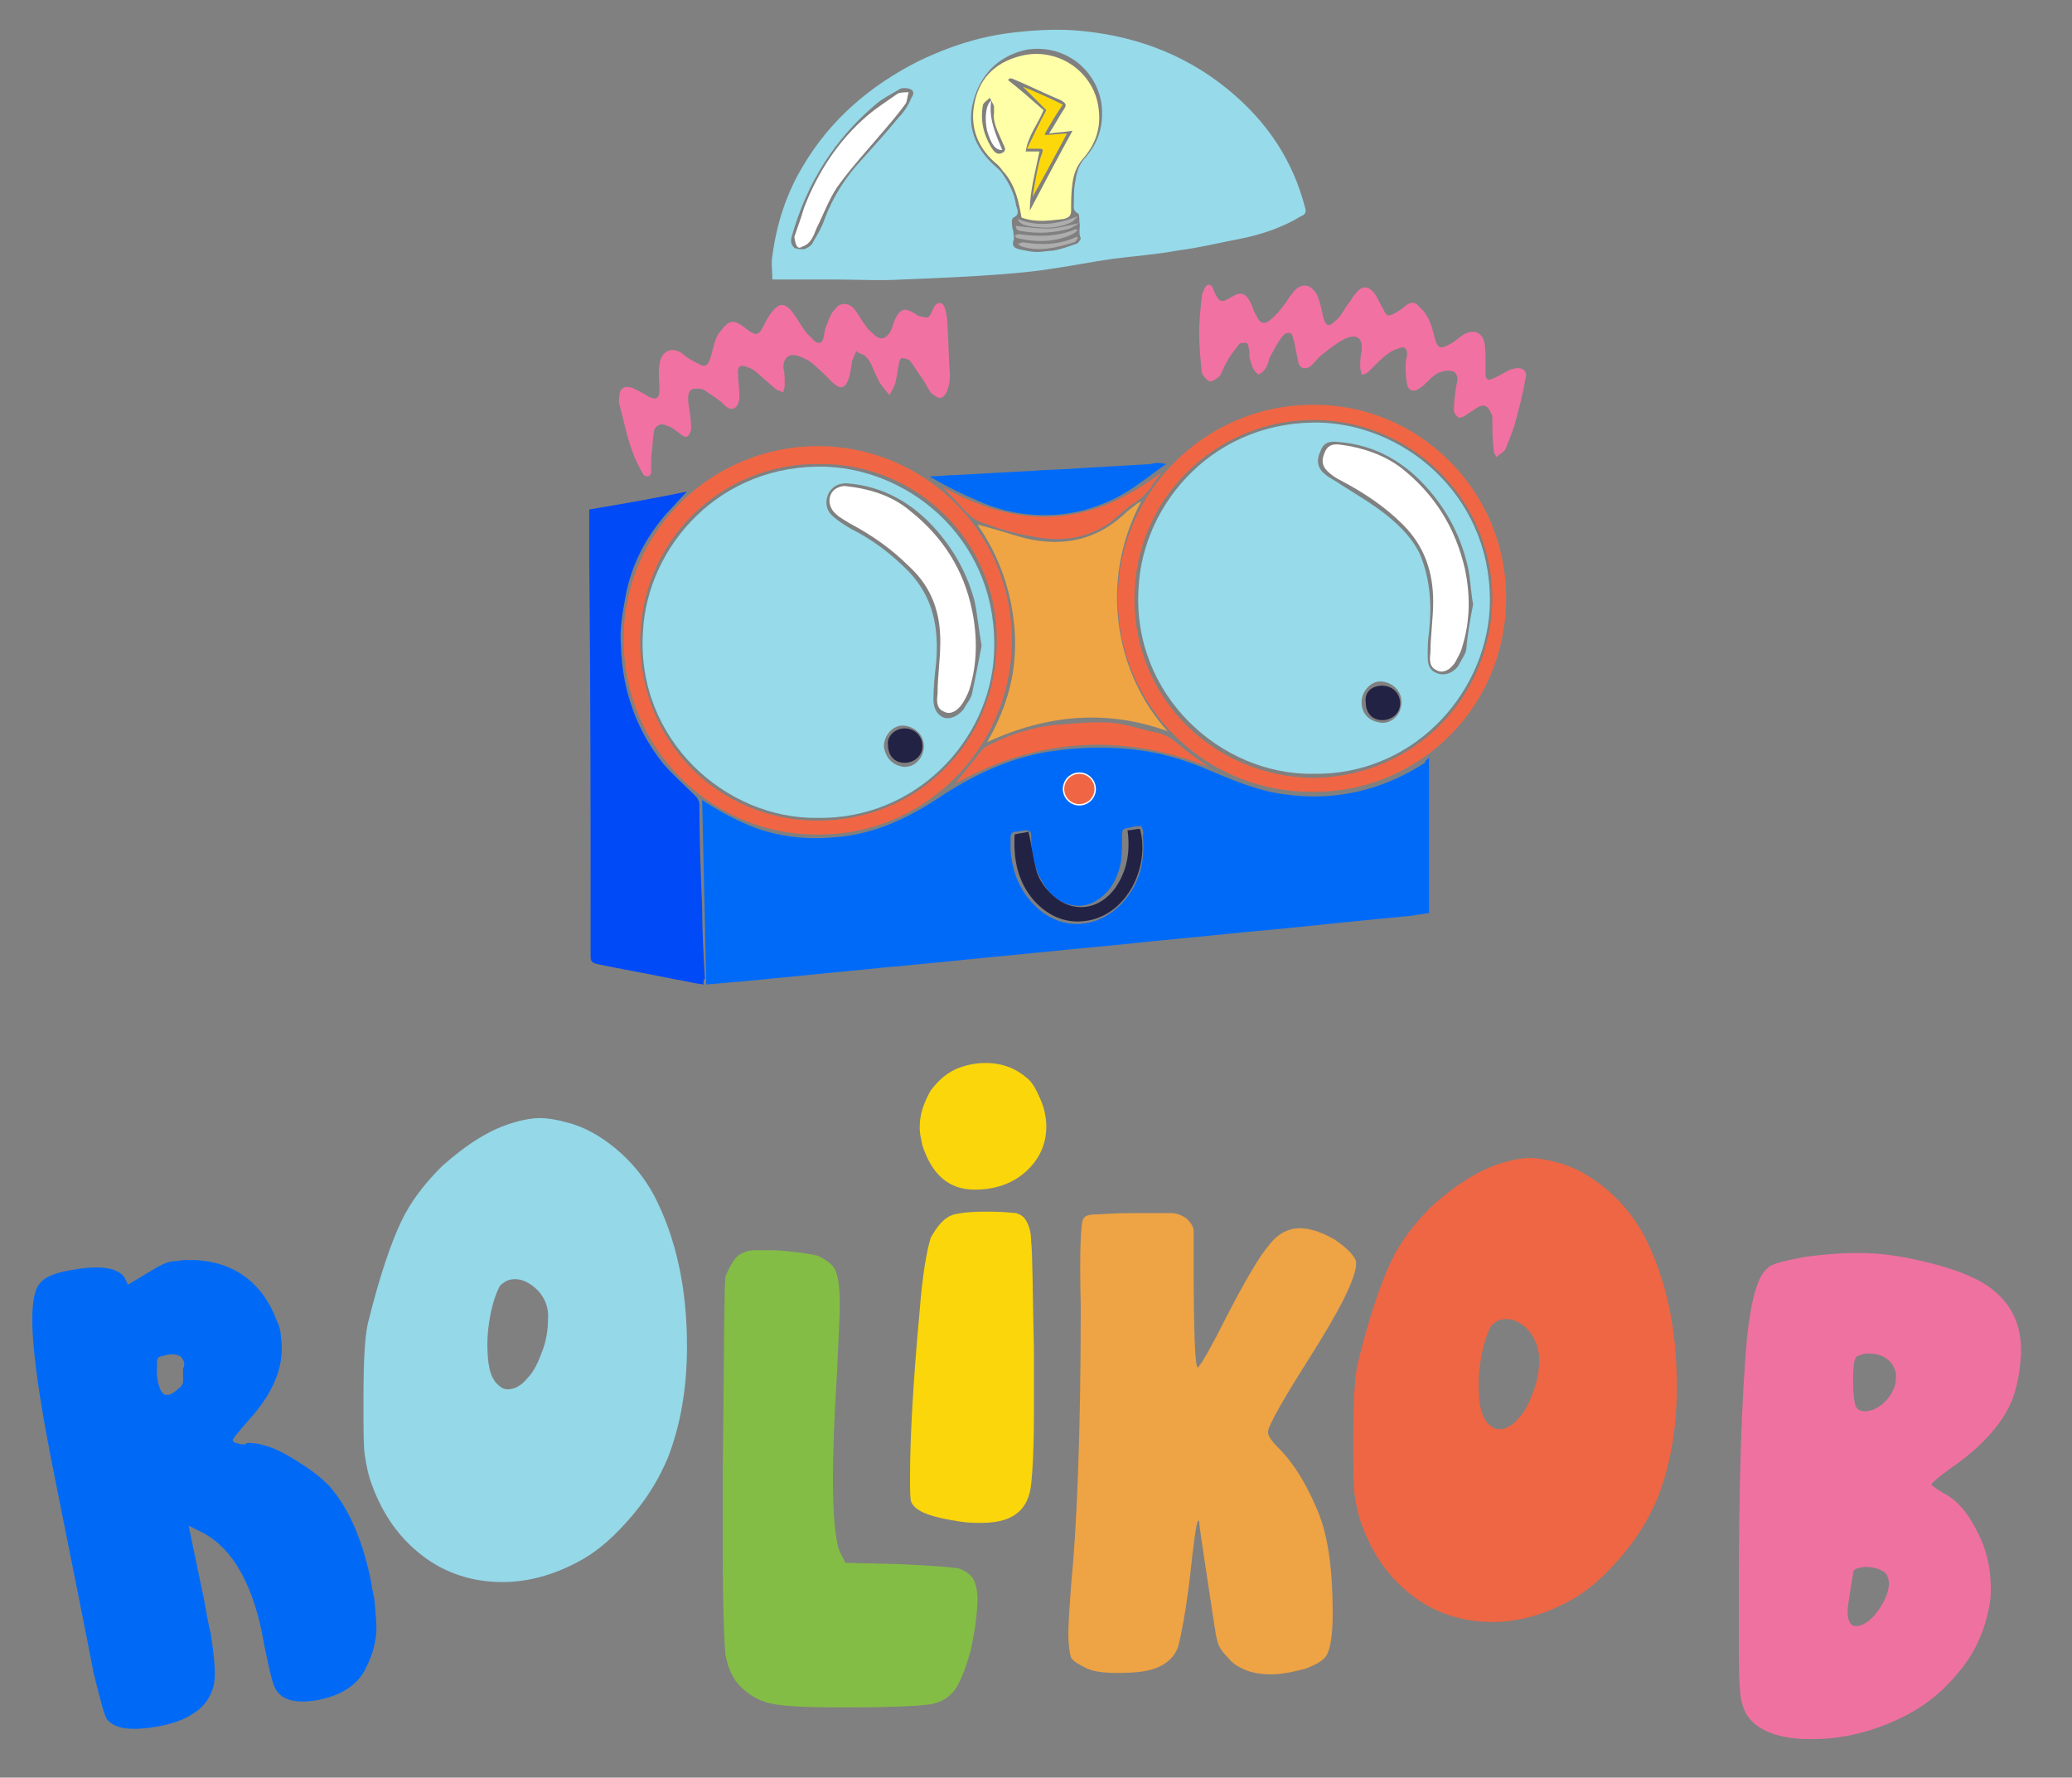
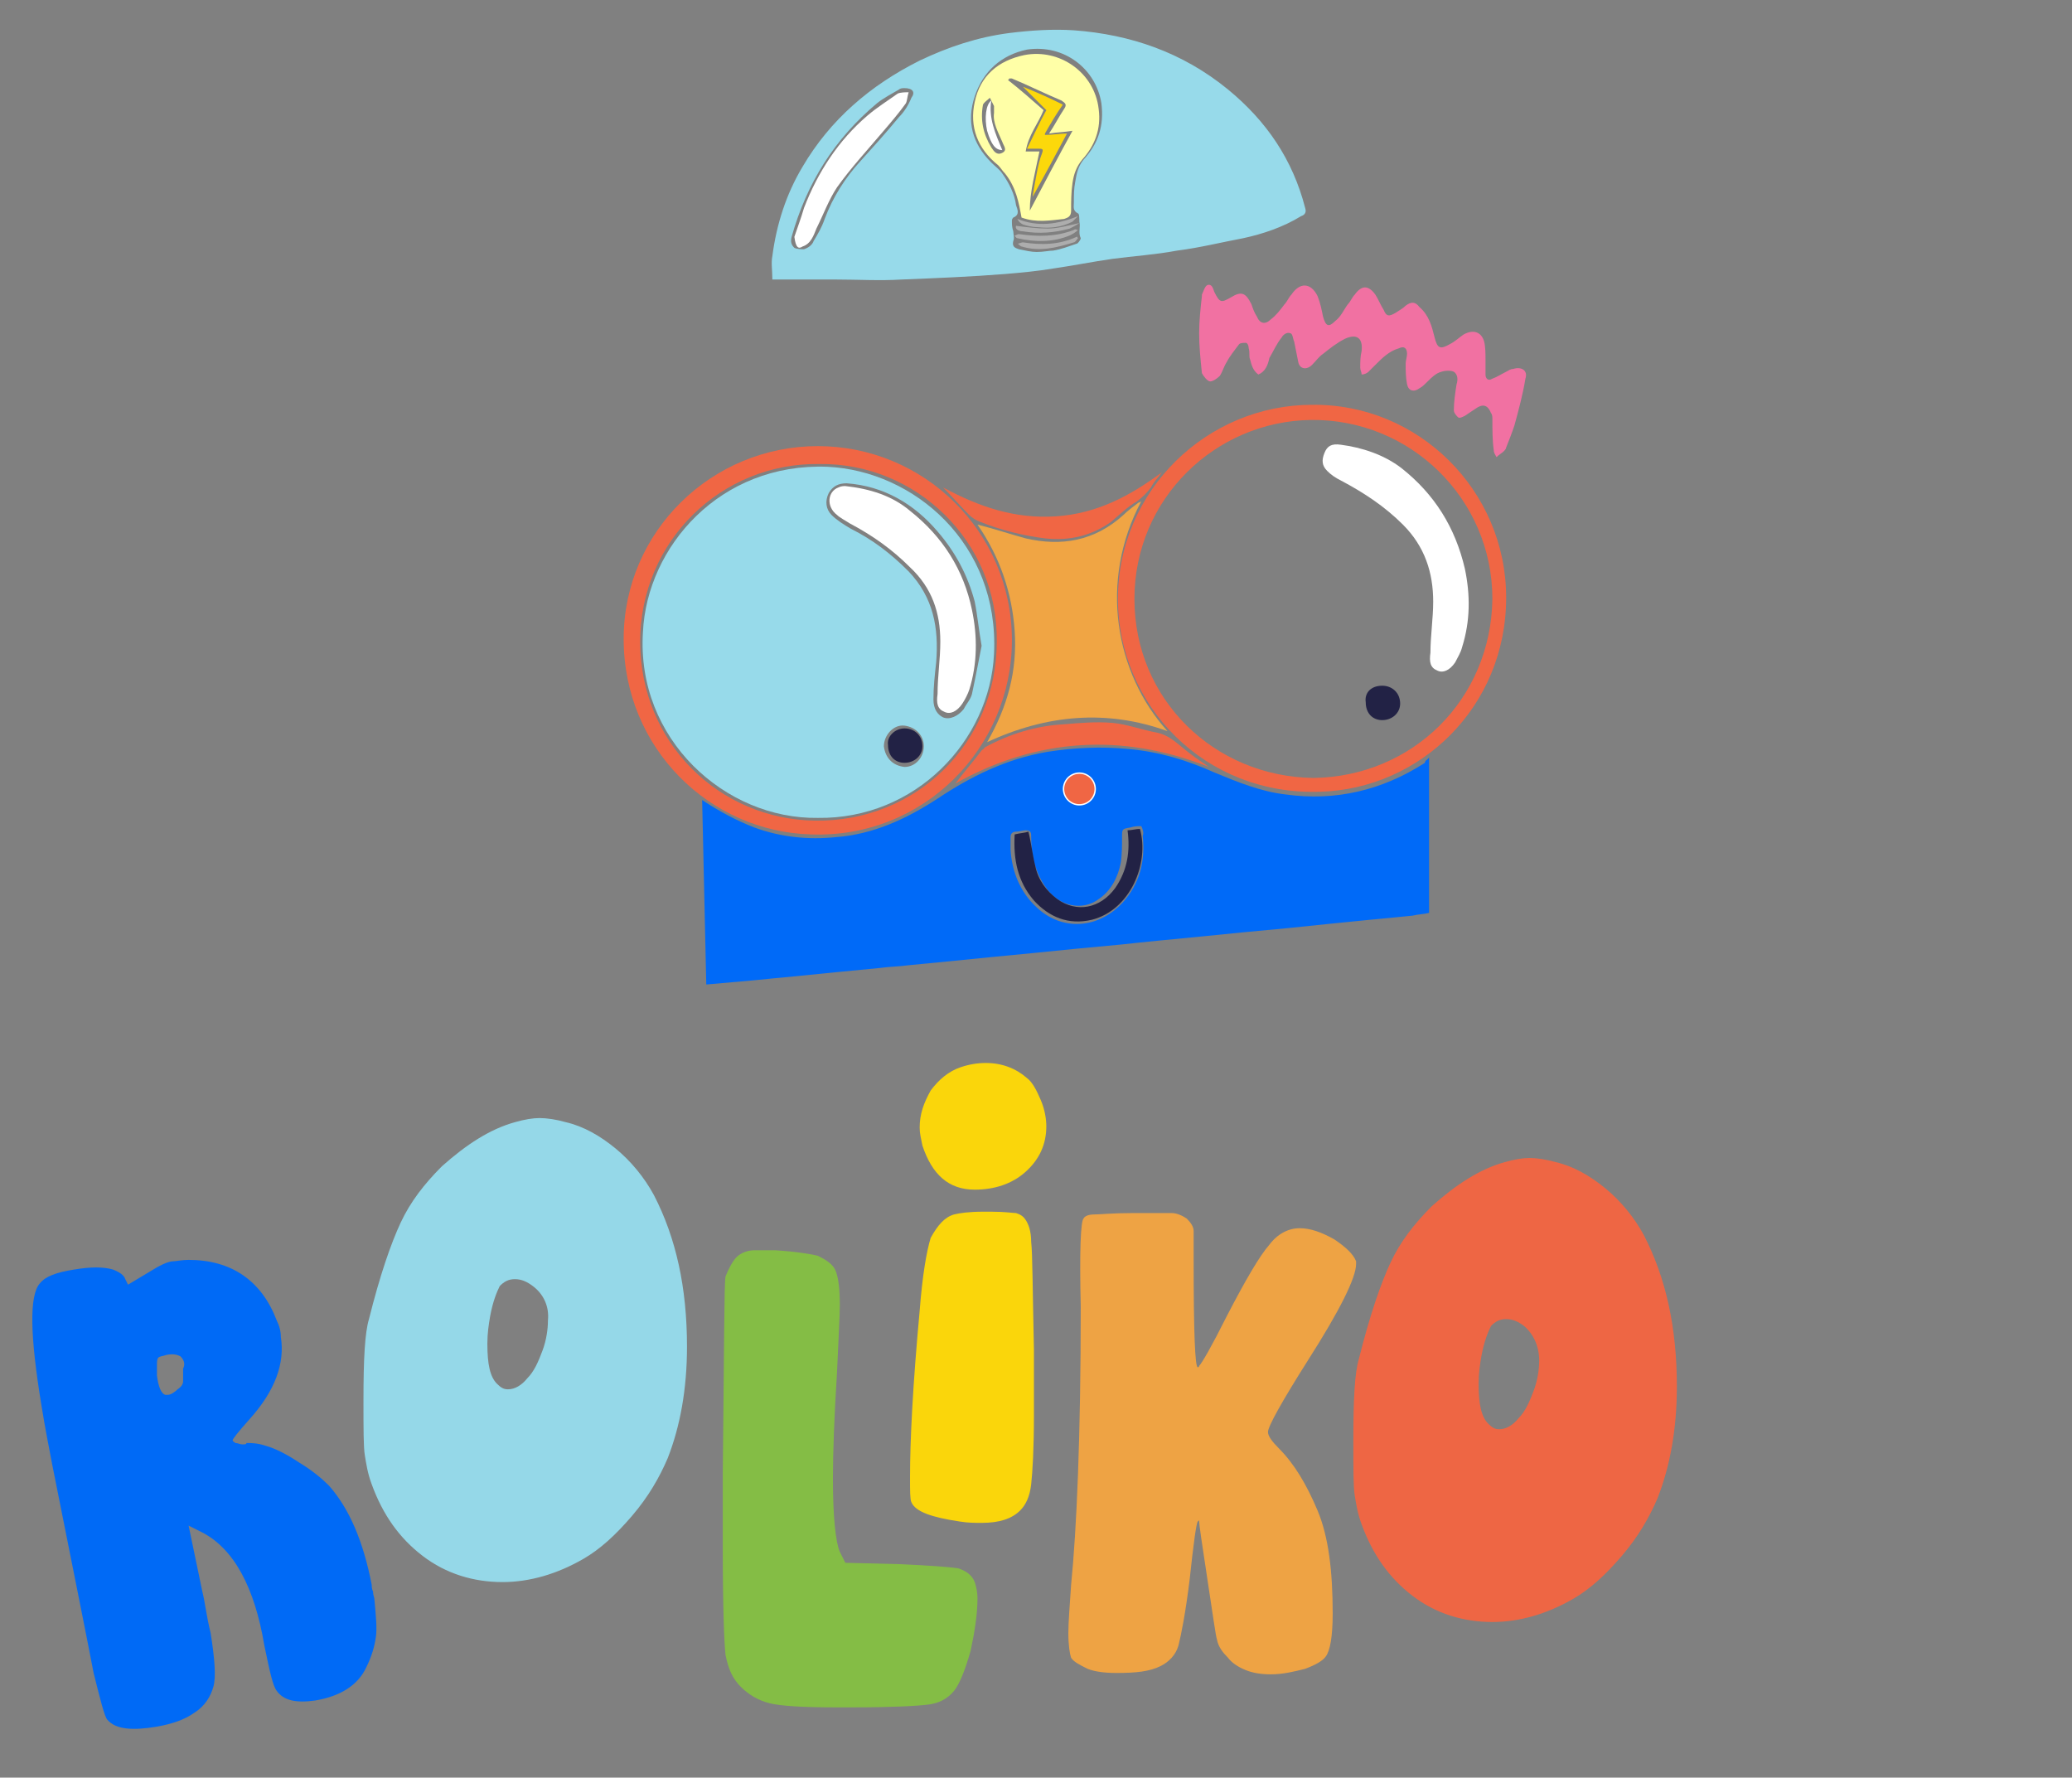
<svg xmlns="http://www.w3.org/2000/svg" preserveAspectRatio="xMidYMid meet" data-bbox="2.348 2.161 144.452 124.139" viewBox="0 0 150.5 129.1" data-type="ugc" aria-hidden="true" aria-label="">
  <rect x="0" y="0" width="150.5" height="129.1" fill="#808080" stroke="none" />
  <g>
    <path d="M2.9 93.2c.4-.5 1.2-.8 2.5-1 1.2-.2 2.1-.2 2.8 0 .5.2.8.4.9.7l.2.4 1.5-.9c.8-.5 1.4-.8 1.8-.8.2 0 .6-.1 1.1-.1 3.1 0 5.3 1.5 6.4 4.4.2.4.3.8.3 1.2.3 1.9-.4 3.9-2.3 6-.8.9-1.2 1.4-1.2 1.5 0 .1.1.1.2.2.2 0 .3.1.5.1s.3 0 .3-.1h.1c.2 0 .7 0 1.3.2.7.2 1.5.6 2.4 1.2 1 .6 1.7 1.2 2.2 1.7 1.5 1.7 2.5 4.1 3.1 7.2 0 .1 0 .3.1.5 0 .3.1.4.1.6.1 1.1.2 2.1.1 2.7-.1.7-.3 1.4-.7 2.2-.6 1.3-1.9 2.1-3.7 2.4-1.4.2-2.3 0-2.8-.7-.3-.4-.5-1.4-.9-3.3-.7-4.2-2.2-7-4.5-8.2l-1-.5 1 4.8c.2.8.3 1.8.6 3 .3 1.9.4 3.2.2 3.9-.2.7-.6 1.4-1.4 1.9-.7.5-1.6.8-2.7 1-1.8.3-3 .2-3.6-.5-.2-.2-.5-1.4-1-3.4-.4-2.1-1.4-7.1-3-15.1-.2-1.1-.5-2.5-.8-4.4-.8-4.9-.9-7.9-.1-8.8zm10.2 5.3c-.2-.1-.5-.2-1-.1-.3.1-.5.1-.6.2-.1.1-.1.3-.1.6v.7c.1.8.3 1.3.6 1.4h.2c.2 0 .5-.2.7-.4.3-.2.4-.4.4-.6v-.9c.2-.4 0-.7-.2-.9z" fill="#006af6" />
    <path d="M37.4 81.5c.7-.2 1.3-.3 1.8-.3s1.2.1 1.9.3c1.3.3 2.5 1 3.6 1.9 1.1.9 2.1 2.1 2.8 3.4 1.6 3.1 2.4 6.7 2.4 11 0 3.1-.5 5.8-1.4 8.1-.6 1.4-1.4 2.8-2.6 4.2-1.2 1.4-2.3 2.4-3.5 3.1-1.9 1.1-3.9 1.7-5.9 1.7-2.1 0-4.1-.6-5.8-1.9-1.7-1.3-2.9-3-3.7-5.2-.3-.8-.4-1.5-.5-2.1-.1-.6-.1-1.9-.1-4 0-3 .1-4.9.4-5.9.8-3.2 1.6-5.5 2.3-7 .7-1.5 1.7-2.8 3-4.1 1.8-1.6 3.5-2.7 5.3-3.2zm1.3 11.9c-.4-.3-.8-.5-1.3-.5s-.8.2-1.1.5c-.2.4-.5 1.1-.7 2.2-.1.6-.2 1.2-.2 2 0 1.5.2 2.4.7 2.9.3.3.5.4.8.4.5 0 1-.3 1.4-.8.5-.5.8-1.2 1.1-2 .3-.8.4-1.6.4-2.2.1-1-.3-1.9-1.1-2.5z" fill="#95d8e8" />
    <path d="M53.5 91.3c.3-.3.8-.5 1.3-.5h1.5c1.6.1 2.7.3 3.1.4.6.3 1.1.6 1.3 1.1.2.5.3 1.3.3 2.5 0 .8-.1 2.4-.2 4.8-.2 3.2-.3 5.8-.3 7.8 0 2.8.2 4.6.5 5.3l.4.8 4 .1c2.2.1 3.5.2 4.2.3.6.2 1 .5 1.2 1 .1.3.2.7.2 1.2 0 1.1-.2 2.4-.5 3.8-.4 1.4-.8 2.4-1.2 2.9-.5.6-1.1.9-1.9 1-.8.1-2.6.2-5.5.2h-1.2c-2.4 0-4-.1-4.8-.3-.8-.2-1.5-.6-2.1-1.2-.6-.6-.9-1.3-1.1-2.3-.1-.9-.2-3.5-.2-7.7v-5.6c.1-9 .1-13.8.2-14.2.2-.5.5-1.1.8-1.4z" fill="#84bd45" />
    <path d="M69.3 88.2c.4-.1 1.1-.2 2.1-.2h.6c1 0 1.6.1 1.8.1.3.1.5.2.7.5.2.3.4.8.4 1.6.1.8.1 3.4.2 7.8v4.8c0 2.4-.1 4.1-.2 5-.1.9-.4 1.5-.8 1.9-.6.6-1.5.9-2.8.9-.5 0-1 0-1.6-.1-2-.3-3.2-.7-3.5-1.4-.1-.2-.1-.8-.1-1.8 0-2.7.2-6.7.7-12.1.2-2.6.5-4.3.8-5.3.5-.9 1-1.5 1.7-1.7zm.5-10.7c.6-.2 1.2-.3 1.8-.3 1.2 0 2.2.4 3 1.1.4.3.7.9 1 1.6.3.7.4 1.4.4 1.9 0 1.3-.5 2.4-1.5 3.3-1 .9-2.3 1.3-3.7 1.3-1.9 0-3.1-1.1-3.8-3.2-.1-.5-.2-.9-.2-1.3 0-1 .3-1.8.8-2.7.6-.8 1.3-1.4 2.2-1.7z" fill="#fad60b" />
    <path d="M78.7 88.5c.1-.2.4-.3.8-.3s1.3-.1 2.8-.1h2.8c.4 0 .8.2 1.1.4.3.3.5.6.5.9v2.1c0 5.2.1 7.8.3 7.8 0 0 .1 0 .1-.1.2-.2.9-1.4 2-3.6 1.4-2.7 2.4-4.4 3.1-5.2.6-.8 1.4-1.2 2.2-1.2.8 0 1.6.3 2.5.8.9.6 1.4 1.1 1.6 1.6v.2c0 1-1.2 3.4-3.5 7-1.9 3-2.9 4.8-2.9 5.2 0 .3.3.7.8 1.2 1.1 1.1 2 2.6 2.8 4.5.8 1.9 1.1 4.4 1.1 7.5 0 1.7-.2 2.7-.5 3.1-.2.3-.7.6-1.5.9-.8.2-1.6.4-2.5.4-.7 0-1.3-.1-1.8-.3-.5-.2-1-.5-1.3-.9-.4-.4-.7-.8-.8-1.3-.1-.3-.3-1.8-.7-4.4-.4-2.6-.6-4-.6-4.2 0-.1 0-.1-.1 0s-.3 1.5-.6 4.3c-.3 2.4-.6 3.9-.8 4.7-.2.7-.7 1.2-1.3 1.5-.8.4-1.8.5-3.2.5-.9 0-1.6-.1-2.1-.3-.6-.3-1-.5-1.2-.8-.1-.3-.2-.9-.2-1.8 0-.8.1-2 .2-3.5.4-4 .7-10.7.7-20.2-.1-4.1 0-6.2.2-6.4z" fill="#eea344" />
    <path d="M109.3 84.4c.7-.2 1.3-.3 1.8-.3s1.2.1 1.9.3c1.3.3 2.5 1 3.6 1.9 1.1.9 2.1 2.1 2.8 3.4 1.6 3.1 2.4 6.7 2.4 11 0 3.1-.5 5.8-1.4 8.1-.6 1.4-1.4 2.8-2.6 4.2-1.2 1.4-2.3 2.4-3.5 3.1-1.9 1.1-3.9 1.7-5.9 1.7-2.1 0-4.1-.6-5.8-1.9-1.7-1.3-2.9-3-3.7-5.2-.3-.8-.4-1.5-.5-2.1-.1-.6-.1-1.9-.1-4 0-3 .1-4.9.4-5.9.8-3.2 1.6-5.5 2.3-7 .7-1.5 1.7-2.8 3-4.1 1.8-1.6 3.5-2.7 5.3-3.2zm1.4 11.9c-.4-.3-.8-.5-1.3-.5s-.8.2-1.1.5c-.2.4-.5 1.1-.7 2.2-.1.6-.2 1.2-.2 2 0 1.5.2 2.4.7 2.9.3.3.5.4.8.4.5 0 1-.3 1.4-.8.5-.5.8-1.2 1.1-2 .3-.8.4-1.6.4-2.2 0-1-.4-1.9-1.1-2.5z" fill="#ee6644" />
-     <path d="M131 91.3c1.4-.2 2.7-.3 4-.3 1.5 0 2.9.2 4.2.5 2.8.6 4.7 1.4 5.7 2.3 1.3 1.1 1.9 2.5 1.9 4.3v.2c-.1 1.7-.4 3.1-1.1 4.3-.7 1.2-1.8 2.4-3.4 3.6-1.3.9-2 1.5-2 1.6 0 0 0 .1.2.2.1.1.3.2.6.4 1 .5 1.8 1.4 2.5 2.8.7 1.3 1 2.7 1 4.1 0 .4 0 .8-.1 1.3-.3 1.7-1 3.4-2.2 4.8-1.2 1.5-2.6 2.6-4.3 3.4-2.1 1-4.2 1.5-6.3 1.5h-.7c-2.2-.1-3.6-.8-4.2-1.9-.2-.4-.4-1-.4-1.6-.1-.6-.1-2.3-.1-5.1v-2c0-8 .2-14.2.6-18.6.3-2.8.8-4.5 1.5-5 .2-.3 1.1-.5 2.6-.8zm3.6 22.9c0 .2-.1.6-.2 1.3-.1.7-.2 1.2-.2 1.5 0 .7.2 1.1.6 1.1.5 0 1.1-.4 1.6-1.1.5-.7.8-1.4.8-2 0-.3-.1-.6-.3-.8-.4-.3-.9-.4-1.5-.4-.6.1-.8.2-.8.4zm2.7-15.3c-.4-.4-.9-.6-1.6-.6-.3 0-.6.1-.8.2-.2.1-.3.6-.3 1.7 0 1.2.1 1.9.3 2.1.1.1.3.2.5.2.6 0 1.2-.3 1.7-.9.4-.5.6-1 .6-1.4.1-.5-.1-.9-.4-1.3z" fill="#ef71a0" />
    <path d="M103.8 55v11.3c-.4.1-.8.1-1.2.2-1 .1-2 .2-3.1.3l-3 .3c-1 .1-1.9.2-2.9.3-1.1.1-2.1.2-3.2.3l-3 .3c-1 .1-2.1.2-3.1.3-1 .1-2 .2-2.9.3-1.1.1-2.1.2-3.2.3l-3 .3c-1 .1-2.1.2-3.1.3l-3 .3c-1 .1-2.1.2-3.1.3-.7.1-1.4.1-2.1.2-1 .1-2.1.2-3.1.3l-3 .3c-1.1.1-2.1.2-3.1.3-1.1.1-2.2.2-3.4.3L51 58.1c1.2.8 2.5 1.5 3.8 2 1.9.7 3.9.9 5.9.7 2.7-.2 5.1-1.3 7.4-2.8 2.4-1.6 5-2.9 8-3.4 1.9-.3 3.9-.4 5.9-.2 2.2.2 4.2.8 6.2 1.7 1.7.7 3.4 1.4 5.2 1.6 3.6.5 7-.3 10.1-2.3 0-.2.2-.2.3-.4zm-20.9 5c-.3 0-.5 0-.8.1-.6.1-.6.1-.6.7s0 1.3-.1 1.9c-.2 1-.7 2-1.6 2.6-1.2.9-2.9.5-3.8-.8-.8-1.1-1.1-2.4-1.1-3.7 0-.3 0-.5-.4-.5-.2 0-.5.1-.7.1-.2 0-.4.1-.4.4v.9c.1 1.6.7 3.1 1.9 4.2 1.8 1.7 4.4 1.6 6.2-.3 1.3-1.4 1.7-3.1 1.5-4.9.1-.2 0-.5-.1-.7z" fill="#006af8" />
-     <path d="M51.1 71.5c-.8-.1-1.5-.3-2.2-.4-1.9-.4-3.7-.7-5.6-1.1-.3-.1-.4-.2-.4-.5 0-9.6 0-19.3-.1-28.9V37c2.4-.4 4.7-.8 7.1-1.3-.5.5-.9 1-1.4 1.5-1.6 1.8-2.7 3.9-3.1 6.3-.2 1.1-.4 2.3-.3 3.4.1 3.2 1.1 6.1 3.1 8.6.7.8 1.5 1.5 2.3 2.3.2.2.3.4.3.7 0 2.5.1 5 .2 7.4 0 1.7.1 3.4.2 5.2-.1 0-.1.2-.1.4z" fill="#004af8" />
    <path d="M71 38.1c1.2.3 2.4.7 3.5 1 2.6.6 5 .2 7.1-1.7.3-.3.7-.6 1.1-.9 0 0 .1 0 .2-.1-3.1 5.8-1.9 12.5 1.9 16.7-4.4-1.6-8.8-1.2-13.1.8 1.5-2.6 2.2-5.2 2-8.1-.2-2.8-1.1-5.4-2.7-7.7z" fill="#f0a544" />
    <path d="M95.3 29.4c7.7-.1 14.1 6.2 14.1 14 0 8-6.3 13.9-13.5 14.1-8.4.3-14.7-6.3-14.7-14 0-7.9 6.5-14.1 14.1-14.1zm.1 27.1c7.2-.1 12.9-5.7 13-13 0-7.3-6-13.1-13.2-13-6.9.1-12.8 5.7-12.8 13s5.8 12.9 13 13z" fill="#f06644" />
    <path d="M59.4 32.4c7.7 0 14.1 6.2 14.1 14.1 0 7.8-6.4 14.4-14.6 14.1-7.3-.2-13.6-6.2-13.6-14.2 0-7.8 6.4-14 14.1-14zm.1 1.3c-7.1-.1-13 5.6-13 12.9 0 7.3 5.7 12.9 12.7 13 7.4.1 13.2-5.7 13.2-13 .1-7.3-5.9-13-12.9-12.9z" fill="#f06644" />
-     <path d="M84.7 33.7c-.6.4-1.2.9-1.8 1.3-1.6 1.2-3.4 2-5.4 2.3-2.2.3-4.4 0-6.4-.9-1.2-.5-2.4-1.1-3.6-1.8.6 0 1.3-.1 1.9-.1 1.8-.1 3.7-.2 5.5-.3 1.2-.1 2.4-.1 3.6-.2l5.1-.3c.3-.1.7-.1 1.1 0 0-.1 0-.1 0 0z" fill="#006af8" />
    <path d="M69.4 56.9c.6-.8 1.3-1.6 1.9-2.4.1-.1.2-.1.2-.2 1.8-1 3.8-1.6 5.8-1.7 1.2-.1 2.3-.2 3.5-.1 1.1.1 2.1.5 3.2.7 1 .2 1.6.9 2.4 1.5.5.4 1 .7 1.4 1-6.3-2.5-12.5-2.1-18.4 1.2z" fill="#f06644" />
-     <path d="M68.5 35.4c2.6 1.4 5.2 2.3 8.2 2.1 3-.2 5.4-1.5 7.7-3.2-.3.4-.6.7-.8 1.1-.3.4-.6.7-1 1-.7.4-1.3 1-1.9 1.5-1.4 1-3 1.4-4.8 1.2-1.6-.2-3.2-.6-4.7-1.2-.3-.1-.6-.3-.8-.5-.7-.7-1.3-1.4-1.9-2z" fill="#f06644" />
+     <path d="M68.5 35.4c2.6 1.4 5.2 2.3 8.2 2.1 3-.2 5.4-1.5 7.7-3.2-.3.4-.6.7-.8 1.1-.3.4-.6.7-1 1-.7.4-1.3 1-1.9 1.5-1.4 1-3 1.4-4.8 1.2-1.6-.2-3.2-.6-4.7-1.2-.3-.1-.6-.3-.8-.5-.7-.7-1.3-1.4-1.9-2" fill="#f06644" />
    <path d="M56.1 20.3c0-.7-.1-1.2 0-1.7.3-2.3 1-4.5 2.2-6.5 2-3.4 4.9-5.9 8.5-7.7 2.1-1 4.2-1.7 6.5-2 1.6-.2 3.2-.3 4.7-.2 4.1.3 7.9 1.6 11.2 4.3 2.8 2.3 4.7 5.1 5.6 8.6.1.3 0 .5-.3.6-1.3.8-2.8 1.3-4.2 1.6-1.6.3-3.2.7-4.8.9-1.6.3-3.2.4-4.7.6-1.4.2-2.9.5-4.3.7-1.2.2-2.3.3-3.5.4-2.5.2-5 .3-7.5.4-1.6.1-3.2 0-4.8 0h-4.6zm19.2-2c.5 0 .9-.1 1.2-.1.6-.1 1.1-.3 1.7-.5.1 0 .3-.3.3-.4-.2-.4 0-.8-.1-1.2 0-.2 0-.6-.1-.6-.4-.2-.3-.5-.3-.8 0-.5 0-1 .1-1.5.1-.6.2-1.1.6-1.6 1.1-1.2 1.5-2.5 1.3-4.1-.4-2.5-2.7-4.3-5.4-3.9-1.9.4-3.2 1.6-3.8 3.4-.6 1.8-.2 3.4 1.2 4.8.3.3.6.5.8.8.5.7.9 1.5 1 2.3.1.3.3.7-.2.9 0 0-.1.1-.1.2 0 .3 0 .5.1.8 0 .2.1.5 0 .7-.1.4.1.5.4.6.5.1.9.2 1.3.2zM65.7 6.4c-.1 0-.3 0-.4.1-.5.3-1.1.6-1.6 1-3.1 2.6-5.1 5.8-6.2 9.7-.1.4 0 .6.2.8.2.1.5.1.7.1.3-.1.6-.3.7-.6.3-.5.6-1 .8-1.6.6-1.6 1.5-3 2.6-4.2.9-1 1.9-2.1 2.8-3.2.4-.4.7-.9.9-1.4.3-.4.1-.7-.5-.7z" fill="#97daea" />
-     <path d="M64.6 28.7c-.3-.4-.5-.6-.7-.9-.2-.4-.4-.8-.6-1.3-.1-.2-.2-.4-.4-.6-.2-.2-.5-.2-.7-.4-.1.2-.2.5-.3.7-.1.5-.1.9-.3 1.4-.2.6-.6.7-1.1.2-.5-.5-1-1-1.6-1.5-.3-.2-.7-.4-1.1-.5-.6-.1-.9.3-.9.9.1.4.1.8.1 1.3 0 .2-.1.3-.1.5-.2-.1-.3-.1-.5-.2-.5-.4-1-.9-1.5-1.3-.2-.2-.5-.3-.8-.4-.3-.1-.5 0-.5.4 0 .5.1 1.1.1 1.6v.4c-.1.6-.5 1-1.1.4-.3-.3-.6-.5-.9-.7-.2-.1-.4-.3-.6-.4-.3-.1-.7-.1-.9 0-.3.3-.2.7-.2 1 .1.6.2 1.2.2 1.8 0 .2-.1.5-.3.6-.1.1-.4-.1-.5-.2-.3-.2-.6-.5-1-.6-.4-.2-.8 0-.9.4-.1.6-.1 1.3-.2 1.9v1.1c0 .1-.1.3-.3.3-.1 0-.3-.1-.3-.2-.3-.5-.6-1.1-.8-1.7-.4-1.1-.6-2.2-.9-3.3-.1-.3 0-.5 0-.8.1-.5.5-.6 1-.4.4.2.8.4 1.1.6.6.3.8.1.8-.5s-.1-1.2 0-1.8c.1-1 .9-1.4 1.7-.8.3.3.7.5 1.1.7.5.3.7.2.9-.4.1-.4.2-.7.3-1.1.1-.3.2-.6.4-.8.6-.8.9-1 1.8-.3s1 .6 1.5-.4c.2-.4.4-.7.7-1 .4-.4.8-.3 1.2.2.4.5.7 1.1 1.1 1.6l.6.6c.3.2.5.1.6-.2.1-.4.1-.8.3-1.1.1-.4.3-.8.6-1.1.4-.5 1-.4 1.4.1.3.4.5.8.8 1.2.2.3.5.5.7.7.4.3.7.2 1-.2.2-.3.3-.7.4-1 .4-.8.7-.9 1.5-.4.1.1.3.2.5.2.3.1.5.1.6-.2l.3-.6c.1-.1.2-.2.4-.2.1 0 .3.2.3.3.1.3.2.7.2 1 .1 1.3.1 2.7.2 4 0 .4-.1.8-.2 1.1-.1.2-.3.5-.5.5s-.5-.2-.7-.4c-.2-.3-.4-.7-.6-1-.3-.4-.6-.9-.9-1.3-.1-.1-.4-.2-.6-.2-.1 0-.2.3-.2.4-.1.4-.1.7-.2 1.1-.1.6-.3.8-.5 1.2z" fill="#f171a2" />
    <path d="M91.4 27.2c-.4-.3-.5-.7-.6-1.1-.1-.2 0-.5-.1-.8 0-.2-.1-.4-.2-.4-.2 0-.4 0-.5.1-.3.4-.7.9-.9 1.3-.2.3-.3.7-.5 1-.2.2-.5.4-.7.4-.2 0-.5-.4-.6-.6-.1-1-.2-1.9-.2-2.9 0-.9.1-1.8.2-2.7v-.1c.1-.2.2-.6.4-.7.3-.1.4.2.5.5.4.8.5.8 1.2.4.8-.5 1.1-.3 1.5.5.1.3.2.6.4.9.2.5.6.6 1 .2.4-.3.7-.7 1-1.1.2-.2.3-.5.5-.7.6-.9 1.4-.9 1.9.1.2.5.3 1 .4 1.5.2.7.4.8.9.3.4-.3.6-.8.9-1.2.2-.2.3-.5.5-.7.5-.7 1-.7 1.5 0 .2.3.4.8.6 1.1.2.5.4.5.9.2.3-.2.5-.3.7-.5.4-.3.7-.3 1 .1.7.6.9 1.4 1.1 2.2.2.8.4.9 1.1.5.4-.2.7-.5 1-.7.7-.4 1.3-.2 1.5.5.1.4.1.9.1 1.3v1.1c0 .3.2.5.5.3.3-.1.6-.3 1-.5.2-.1.3-.2.5-.2.6-.2 1.1.1.9.7-.2 1.2-.5 2.3-.8 3.4-.2.6-.4 1.1-.6 1.6 0 .1-.1.2-.2.3-.1.1-.3.2-.5.4-.1-.2-.2-.3-.2-.5-.1-.7-.1-1.5-.1-2.2 0-.2 0-.4-.1-.5-.2-.5-.5-.7-1-.4l-.9.6c-.2.1-.4.2-.5.1-.1-.1-.3-.3-.3-.5 0-.6.1-1.3.2-1.9.1-.3.1-.7-.2-.9-.2-.1-.6-.1-.9 0-.4.1-.7.4-1 .7-.2.2-.4.4-.6.5-.4.3-.8.2-.9-.3-.1-.5-.1-1-.1-1.5 0-.2.1-.5.1-.7 0-.4-.2-.6-.6-.4-.7.2-1.2.7-1.7 1.2l-.5.5c-.1.1-.3.2-.5.2 0-.2-.1-.3-.1-.5 0-.4 0-.8.1-1.2.1-.9-.3-1.3-1.2-.9-.6.3-1.1.7-1.6 1.1-.3.2-.5.5-.8.8-.4.4-.9.3-1-.2l-.3-1.5c-.1-.2-.1-.6-.3-.6-.2-.1-.5.1-.6.3-.4.5-.6 1-.9 1.5-.1.5-.3 1-.8 1.2z" fill="#f171a2" />
    <path d="M73.7 60.6c.4-.1.7-.1 1-.2.2.8.3 1.7.5 2.5.2 1 .8 1.8 1.6 2.4 1.4 1 3.1.7 4.2-.8.9-1.3 1.1-2.7.9-4.2.3 0 .6-.1.9-.1.7 2.5-.7 5.9-3.5 6.6-1.7.4-3.1-.2-4.2-1.4-1.2-1.4-1.5-3-1.4-4.8z" fill="#222245" />
-     <path d="M95.4 56.2c-6.7.1-13.2-5.7-12.7-13.5.3-6.2 5.6-12.3 13.4-12 6.3.3 12.5 5.7 12.1 13.6-.4 6.3-5.7 12-12.8 11.9zM107 43.9c-.2-1.1-.2-2.2-.5-3.2-.5-1.9-1.4-3.6-2.7-5.1-1.7-2-3.9-3.3-6.6-3.5-.7-.1-1.1.1-1.3.7-.3.6-.2 1.2.3 1.6.3.3.8.5 1.2.8 1.1.7 2.3 1.4 3.3 2.2 1 .8 2 1.8 2.5 3 .7 1.8.8 3.6.6 5.5-.1.6-.1 1.2-.1 1.8 0 .5.1 1 .7 1.2.5.2 1.1 0 1.5-.5.2-.4.5-.8.6-1.2.1-1.2.3-2.3.5-3.3zm-5.2 7.1c0-.8-.6-1.4-1.4-1.5-.8-.1-1.5.7-1.5 1.5s.5 1.4 1.5 1.5c.8 0 1.4-.7 1.4-1.5z" fill="#97daea" />
    <path d="M59.4 59.4c-6.7.1-13.2-5.7-12.7-13.5.3-6.2 5.6-12.3 13.4-12 6.3.3 12.5 5.6 12.1 13.6-.3 6.3-5.7 12-12.8 11.9zm11.9-12.5c-.2-1.1-.3-2.2-.5-3.2-.5-1.9-1.4-3.6-2.7-5.1-1.7-2-3.9-3.3-6.6-3.5-.6 0-1 .2-1.3.7-.3.6-.2 1.2.2 1.6.4.4.9.7 1.4 1 1.6.8 2.9 1.8 4.2 3.1 1.8 1.9 2.2 4.1 2 6.6-.1.9-.2 1.8-.2 2.7 0 .7.3 1.1.7 1.3.5.2 1.1-.1 1.5-.6.2-.4.5-.7.6-1.1.3-1.4.5-2.5.7-3.5zm-4.2 7.3c0-.8-.6-1.4-1.4-1.5-.8-.1-1.5.7-1.5 1.5.1.8.6 1.4 1.5 1.5.8 0 1.4-.7 1.4-1.5z" fill="#97daea" />
    <path d="M74.2 15.8c-.2-1.1-.4-2.2-1.2-3.2-.2-.2-.3-.4-.5-.6-1.5-1.2-2.1-2.8-1.7-4.6.4-1.9 1.7-3 3.6-3.4 2.6-.5 5.1 1.3 5.4 3.9.2 1.5-.3 2.7-1.2 3.7-.4.5-.6 1-.7 1.7-.1.7-.1 1.3-.1 2 0 .4-.2.5-.5.6-1 .1-2 .3-3.1-.1zm2-6.1c.4-.6.7-1.2 1.1-1.8.2-.3.1-.4-.2-.6-1.2-.5-2.4-1.1-3.6-1.6h-.2s0 .1-.1.1c.9.7 1.8 1.5 2.6 2.2-.4 1-1.1 1.8-1.3 3h1c-.3 1.5-.7 2.9-.7 4.3 1-1.9 2-3.8 3.1-5.8-.6.1-1.1.1-1.7.2zm-4-1.5v-.5l-.3-.6c-.2.2-.4.3-.5.5-.2 1.1 0 2.1.6 3.1.2.3.4.6.8.4.4-.2.1-.5 0-.8-.3-.7-.7-1.4-.6-2.1z" fill="#ffffa7" />
    <path d="M78.3 16.7c-.2.2-.4.3-.6.4-1.2.5-2.5.5-3.8.2-.1 0-.2-.2-.2-.2.1 0 .2-.1.3-.1 1.4.2 2.7.2 4-.3.1-.1.2 0 .3 0z" fill="#adadad" />
    <path d="M78.3 17.3c-.1.1-.2.3-.3.3-1.3.4-2.5.7-3.8.3-.1 0-.2-.2-.3-.2.1 0 .3-.1.4-.1 1.3.2 2.6.2 3.9-.4h.1c-.1 0 0 .1 0 .1z" fill="#adadad" />
    <path d="M78.4 16.2c-.3.2-.5.3-.7.4-1.1.3-2.2.4-3.4.2-.2 0-.6-.1-.5-.4.8.1 1.5.2 2.3.2.7 0 1.4-.2 2.3-.4z" fill="#adadad" />
    <path d="M73.9 15.9c1.5.6 2.9.4 4.4-.2l-.4.4c-.8.4-1.6.5-2.5.4-.4 0-.8-.1-1.1-.2-.2-.1-.3-.2-.4-.4-.1.1 0 0 0 0z" fill="#adadad" />
    <path d="M57.7 17.2c.2-.6.5-1.4.7-2.1 1-2.6 2.5-4.9 4.6-6.7.7-.6 1.5-1.1 2.2-1.6.2-.1.6-.1.8-.1-.1.3-.1.6-.2.8-.5.7-1.1 1.4-1.7 2.1-1.1 1.3-2.3 2.6-3.3 4-.6.9-1 2-1.5 3-.2.5-.4 1.1-1 1.3-.3.2-.5.1-.6-.7z" fill="#ffffff" />
    <path d="M97.4 32.3c1.5.2 3.1.7 4.4 1.7 2.4 1.9 3.9 4.3 4.6 7.3.4 1.9.4 3.8-.2 5.7-.1.4-.3.7-.5 1.1-.4.6-.9.8-1.3.6-.5-.2-.6-.6-.5-1.3 0-1.2.2-2.5.2-3.7 0-2.1-.6-4-2.2-5.6-1.3-1.3-2.8-2.3-4.5-3.2-.4-.2-.7-.4-1-.7-.4-.4-.4-.8-.2-1.3s.5-.7 1.2-.6z" fill="#ffffff" />
    <path d="M100.4 49.8c.7 0 1.3.5 1.3 1.3 0 .7-.6 1.2-1.3 1.2-.7 0-1.2-.5-1.2-1.3-.1-.7.4-1.2 1.2-1.2z" fill="#222245" />
    <path d="M61.4 35.3c1.8.2 3.4.7 4.7 1.8 2.4 1.9 3.9 4.3 4.5 7.2.4 1.9.4 3.9-.2 5.8-.1.3-.3.7-.5 1-.4.6-.9.8-1.3.6-.5-.2-.6-.6-.5-1.3 0-1.3.2-2.5.2-3.8 0-2.1-.6-3.9-2.2-5.4-1.3-1.3-2.7-2.3-4.4-3.2-.3-.2-.7-.4-.9-.6-.8-.6-.7-1.7.1-2 .2-.1.4-.1.5-.1z" fill="#ffffff" />
    <path d="M65.7 52.9c.7 0 1.3.5 1.3 1.3 0 .7-.6 1.2-1.3 1.2-.7 0-1.2-.5-1.2-1.3-.1-.6.5-1.2 1.2-1.2z" fill="#222245" />
    <path d="M74.3 6.3c1 .4 1.9.8 2.9 1.3-.5.7-.9 1.4-1.3 2.1v.1c.5 0 1.1-.1 1.6-.1-.8 1.5-1.6 3-2.5 4.6.1-.6.2-1.2.3-1.7.1-.5.2-1 .4-1.5.1-.3 0-.3-.3-.3h-.8c.5-1 .9-1.9 1.4-2.8l-1.7-1.7c-.1 0 0 0 0 0z" fill="#fcd80b" />
    <path d="M72 7.3c-.2 1.3.3 2.4.8 3.6-.5 0-.8-.4-1.1-1.4-.2-.9-.1-1.9.3-2.2z" fill="#ffffff" />
    <path fill="#ffffff" d="M79.6 57.3a1.2 1.2 0 1 1-2.4 0 1.2 1.2 0 0 1 2.4 0z" />
    <path fill="#f06644" d="M79.5 57.3a1.1 1.1 0 1 1-2.2 0 1.1 1.1 0 0 1 2.2 0z" />
  </g>
</svg>